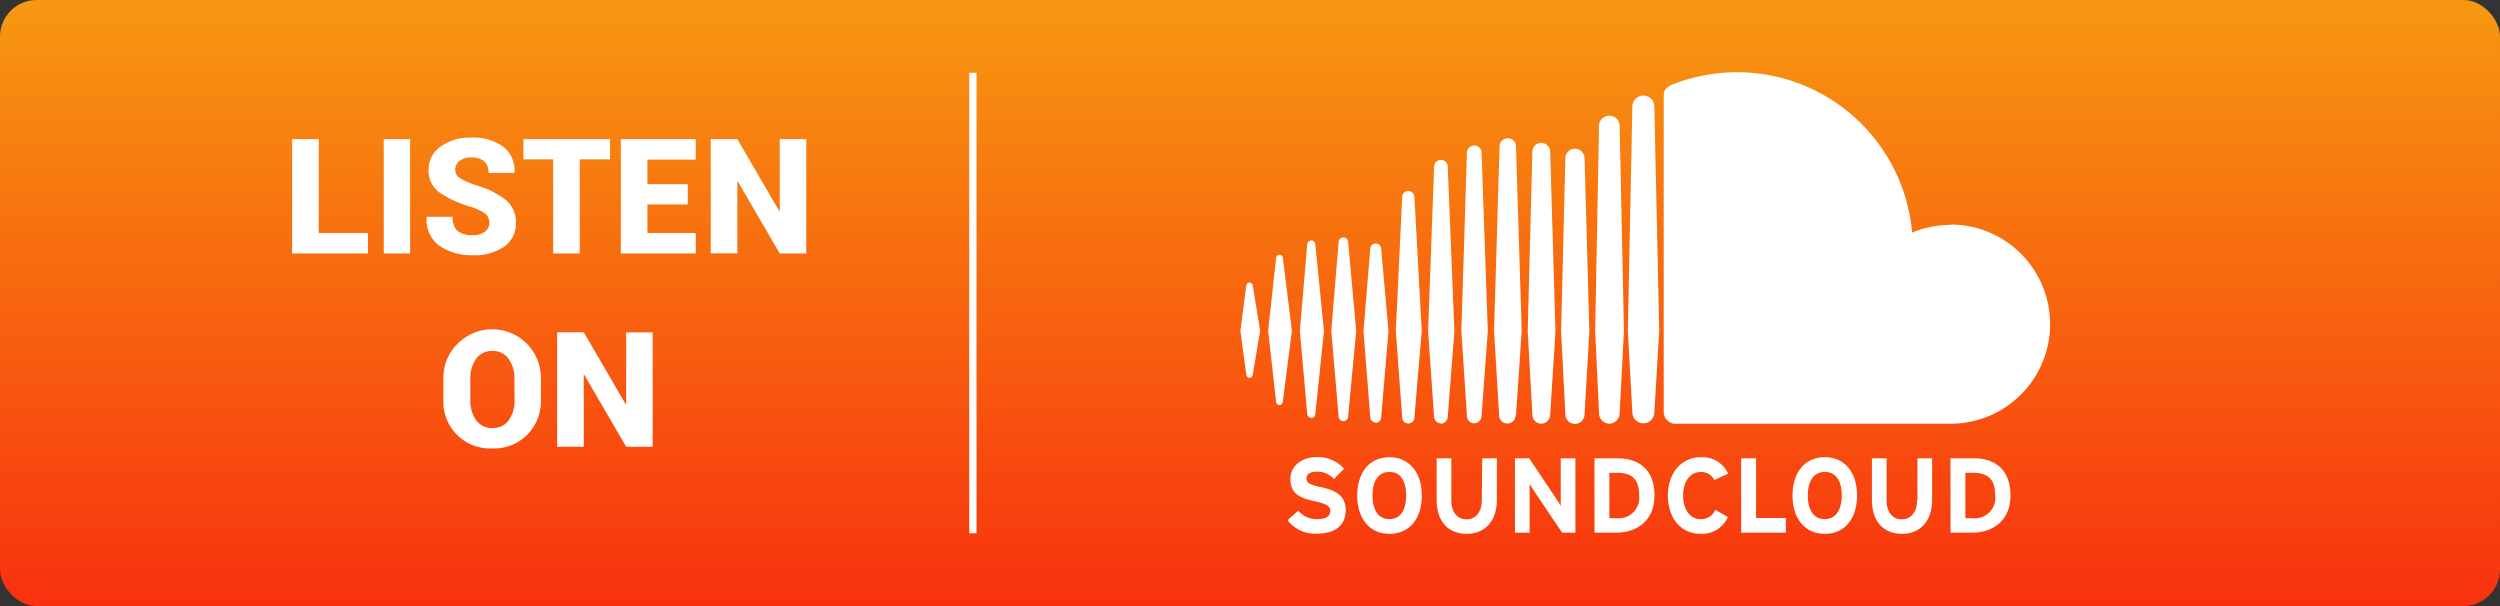
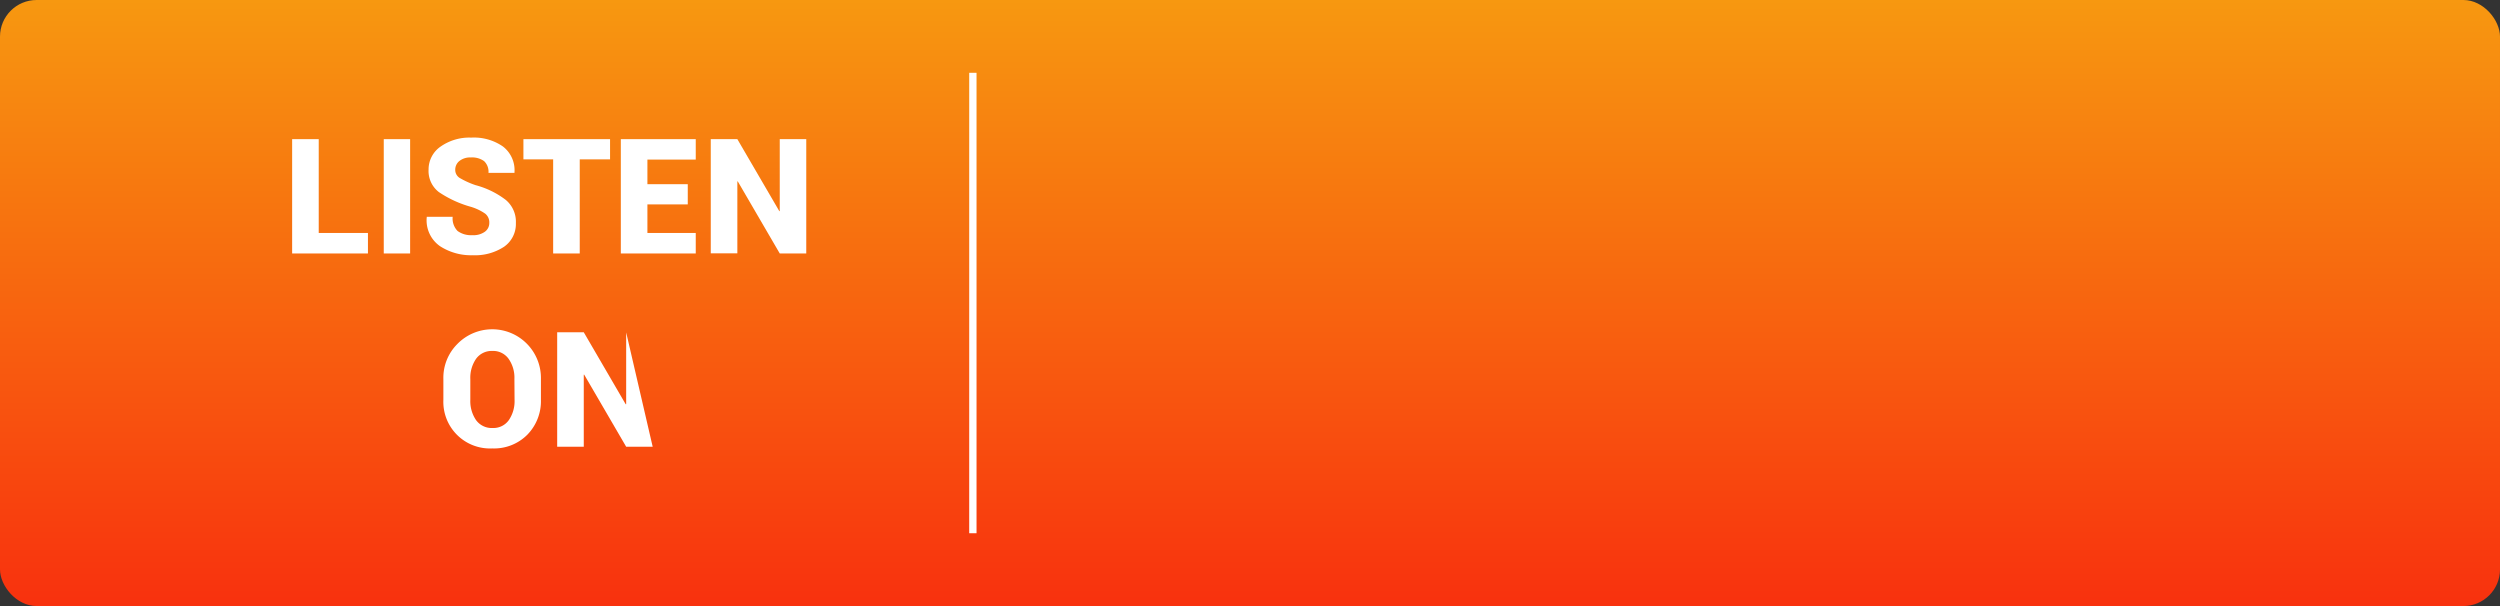
<svg xmlns="http://www.w3.org/2000/svg" id="Layer_1" data-name="Layer 1" width="341.36" height="82.75" viewBox="0 0 341.36 82.75">
  <rect x="0" y="0" width="341.36" height="82.75" fill="#333333" stroke="none" />
  <defs>
    <style>.cls-1{fill:url(#linear-gradient);}.cls-2{fill:#fff;}.cls-3{fill:none;stroke:#fff;stroke-miterlimit:10;}</style>
    <linearGradient id="linear-gradient" x1="170.68" x2="170.68" y2="82.75" gradientUnits="userSpaceOnUse">
      <stop offset="0" stop-color="#f79810" />
      <stop offset="1" stop-color="#f8310e" />
    </linearGradient>
  </defs>
  <rect class="cls-1" width="341.36" height="82.75" rx="5" />
-   <path class="cls-2" d="M170.62,38.58a.46.46,0,0,0-.45.43l-.8,6.15.8,6a.46.46,0,0,0,.45.43.46.46,0,0,0,.44-.43h0l1-6-1-6.15a.47.47,0,0,0-.44-.43Zm4.55-3.35a.49.49,0,0,0-.47-.45.49.49,0,0,0-.46.45l-1.08,9.93,1.08,9.71a.48.48,0,0,0,.46.44.47.47,0,0,0,.46-.44l1.24-9.71-1.23-9.93Zm17.12-9.16a.85.85,0,0,0-.83.83l-.87,18.26L191.46,57a.85.85,0,0,0,.83.83.86.86,0,0,0,.84-.83h0l1-11.81-1-18.26A.86.86,0,0,0,192.29,26.07Zm-8.86,6.35a.66.66,0,0,0-.65.63l-1,12.11,1,11.71a.67.67,0,0,0,.65.64.67.67,0,0,0,.65-.64l1.1-11.71-1.1-12.11A.66.66,0,0,0,183.43,32.42ZM201.3,57.8a1.05,1.05,0,0,0,1-1l.85-11.61-.85-24.32a1,1,0,0,0-1-1,1,1,0,0,0-1,1l-.76,24.32.76,11.61A1,1,0,0,0,201.3,57.8Zm18.44.05a1.43,1.43,0,0,0,1.41-1.4h0l.59-11.27-.59-28.09a1.41,1.41,0,0,0-2.81,0l-.53,28.08s.53,11.29.53,11.29A1.42,1.42,0,0,0,219.74,57.85Zm-9.29,0a1.23,1.23,0,0,0,1.22-1.21h0l.72-11.43-.72-24.5a1.23,1.23,0,0,0-1.22-1.2,1.21,1.21,0,0,0-1.21,1.2l-.64,24.5.64,11.43a1.22,1.22,0,0,0,1.21,1.21Zm-22.61-.11a.76.76,0,0,0,.75-.73l1-11.81-1-11.23a.76.76,0,0,0-.75-.73.75.75,0,0,0-.74.73l-.92,11.23L187.1,57A.76.76,0,0,0,187.84,57.7Zm-8.79-.65a.57.57,0,0,0,.55-.54l1.18-11.35L179.6,33.38a.57.57,0,0,0-.55-.55.58.58,0,0,0-.56.55l-1,11.78,1,11.35a.58.58,0,0,0,.56.54Zm36-36.78a1.31,1.31,0,0,0-1.31,1.3l-.58,23.61.58,11.35a1.31,1.31,0,0,0,2.62,0h0l.66-11.35-.66-23.61a1.31,1.31,0,0,0-1.31-1.3Zm-18.3,37.55a1,1,0,0,0,.93-.92l.91-11.73-.91-22.45a.93.93,0,0,0-1.86,0L195,45.17l.81,11.73A1,1,0,0,0,196.78,57.82ZM207,56.71h0l.78-11.54L207,20a1.12,1.12,0,0,0-2.24,0L204,45.17l.7,11.54a1.12,1.12,0,0,0,2.24,0Zm59.36-26a13.76,13.76,0,0,0-5.27,1.05A24,24,0,0,0,237.18,9.86a24.34,24.34,0,0,0-8.7,1.63c-1,.4-1.3.8-1.31,1.6V56.25a1.64,1.64,0,0,0,1.47,1.61l37.69,0a13.6,13.6,0,0,0,0-27.2ZM224.39,13.05a1.51,1.51,0,0,0-1.5,1.49l-.62,30.64.62,11.12a1.5,1.5,0,0,0,3,0h0l.67-11.12-.67-30.64a1.51,1.51,0,0,0-1.49-1.49Zm-44,53.48c-1.61-.38-2-.58-2-1.22,0-.45.37-.91,1.45-.91a3.08,3.08,0,0,1,2.31,1L183.52,64a4.82,4.82,0,0,0-3.69-1.59c-2,0-3.63,1.13-3.63,3,0,2,1.31,2.59,3.18,3s2.26.72,2.26,1.38-.57,1.1-1.77,1.1a3.33,3.33,0,0,1-2.6-1.16l-1.46,1.3a4.71,4.71,0,0,0,3.94,1.84c2.77,0,4-1.3,4-3.23,0-2.2-1.78-2.76-3.39-3.13Zm9.34-4.1c-2.77,0-4.41,2.14-4.41,5.23s1.64,5.23,4.41,5.23,4.41-2.14,4.41-5.23S192.46,62.43,189.69,62.43Zm0,8.45c-1.64,0-2.32-1.41-2.32-3.22s.68-3.22,2.32-3.22S192,65.85,192,67.66,191.33,70.88,189.69,70.88Zm12.6-2.6c0,1.63-.8,2.63-2.09,2.63s-2.07-1-2.07-2.66V62.58h-2v5.7c0,3,1.65,4.61,4.1,4.61s4.12-1.69,4.12-4.64V62.58h-2Zm10.78-1.4c0,.56,0,1.84,0,2.21-.13-.26-.46-.76-.71-1.14l-3.6-5.37h-1.94V72.73h2V68.27c0-.57,0-1.84,0-2.22.13.26.47.77.71,1.15l3.73,5.53h1.81V62.58h-2v4.3Zm7.79-4.3h-3.18V72.73h3c2.61,0,5.19-1.51,5.19-5.07S223.76,62.58,220.86,62.58Zm-.15,8.18h-1v-6.2h1.07c2.15,0,3,1,3,3.1A2.81,2.81,0,0,1,220.71,70.76Zm11.47-6.32a2,2,0,0,1,1.86,1.1l1.88-.87a3.83,3.83,0,0,0-3.71-2.24c-2.65,0-4.51,2.14-4.51,5.23s1.78,5.23,4.44,5.23a3.86,3.86,0,0,0,3.75-2.29l-1.71-1a2.12,2.12,0,0,1-2,1.29c-1.52,0-2.4-1.4-2.4-3.22s.87-3.22,2.39-3.22Zm7.53-1.86h-2V72.73h6.1v-2h-4.07V62.58Zm9.42-.15c-2.77,0-4.41,2.14-4.41,5.23s1.64,5.23,4.41,5.23,4.4-2.14,4.4-5.23-1.64-5.23-4.4-5.23Zm0,8.45c-1.64,0-2.32-1.41-2.32-3.22s.68-3.22,2.32-3.22,2.31,1.41,2.31,3.22S250.76,70.88,249.13,70.88Zm12.59-2.6c0,1.63-.79,2.63-2.08,2.63s-2.08-1-2.08-2.66V62.58h-2v5.7c0,3,1.66,4.61,4.11,4.61s4.11-1.69,4.11-4.64V62.58h-2v5.7Zm7.75-5.7h-3.18V72.73h3c2.61,0,5.19-1.51,5.19-5.07s-2.14-5.08-5-5.08Zm-.15,8.18h-1v-6.2h1.07c2.15,0,3,1,3,3.1A2.8,2.8,0,0,1,269.32,70.76Z" />
  <path class="cls-2" d="M43.52,31.81h6.72v2.8H39.89V19h3.63Z" />
  <path class="cls-2" d="M56,34.61H52.4V19H56Z" />
  <path class="cls-2" d="M66.81,30.46a1.53,1.53,0,0,0-.55-1.28,6.85,6.85,0,0,0-2-.95,15,15,0,0,1-4.33-2,3.63,3.63,0,0,1-1.41-3.08A3.79,3.79,0,0,1,60.18,20a6.85,6.85,0,0,1,4.18-1.21A6.94,6.94,0,0,1,68.67,20a4.08,4.08,0,0,1,1.58,3.53l0,.07H66.7A2,2,0,0,0,66.1,22a2.81,2.81,0,0,0-1.81-.5,2.35,2.35,0,0,0-1.56.48,1.52,1.52,0,0,0-.57,1.2,1.29,1.29,0,0,0,.58,1.1,11.51,11.51,0,0,0,2.19,1,11.74,11.74,0,0,1,4.11,2,3.88,3.88,0,0,1,1.4,3.18,3.78,3.78,0,0,1-1.61,3.23,7.19,7.19,0,0,1-4.28,1.16,7.77,7.77,0,0,1-4.49-1.25,4.3,4.3,0,0,1-1.79-3.94l0-.06h3.54a2.44,2.44,0,0,0,.67,1.94,3.1,3.1,0,0,0,2,.57,2.68,2.68,0,0,0,1.7-.45A1.45,1.45,0,0,0,66.81,30.46Z" />
  <path class="cls-2" d="M83.3,21.76H79.16V34.61H75.53V21.76H71.47V19H83.3Z" />
  <path class="cls-2" d="M93.91,27.91H88.4v3.9H95v2.8H84.77V19H95v2.79H88.4v3.36h5.51Z" />
  <path class="cls-2" d="M110.09,34.61h-3.62l-5.73-9.84-.06,0v9.82H97.05V19h3.63l5.73,9.83.06,0V19h3.62Z" />
  <path class="cls-2" d="M73.86,54.59A6.55,6.55,0,0,1,72,59.36a6.39,6.39,0,0,1-4.78,1.87,6.37,6.37,0,0,1-6.68-6.64V51.78A6.51,6.51,0,0,1,62.42,47a6.65,6.65,0,0,1,11.44,4.76Zm-3.62-2.83A4.48,4.48,0,0,0,69.45,49a2.59,2.59,0,0,0-2.23-1.08A2.62,2.62,0,0,0,65,49a4.56,4.56,0,0,0-.78,2.76v2.83A4.59,4.59,0,0,0,65,57.36a2.64,2.64,0,0,0,2.27,1.08,2.57,2.57,0,0,0,2.21-1.08,4.59,4.59,0,0,0,.78-2.77Z" />
-   <path class="cls-2" d="M89.12,61H85.5l-5.73-9.84-.06,0V61H76.08V45.37h3.63l5.72,9.82.07,0v-9.8h3.62Z" />
+   <path class="cls-2" d="M89.12,61H85.5l-5.73-9.84-.06,0V61H76.08V45.37h3.63l5.72,9.82.07,0v-9.8Z" />
  <line class="cls-3" x1="132.84" y1="9.94" x2="132.84" y2="72.81" />
</svg>